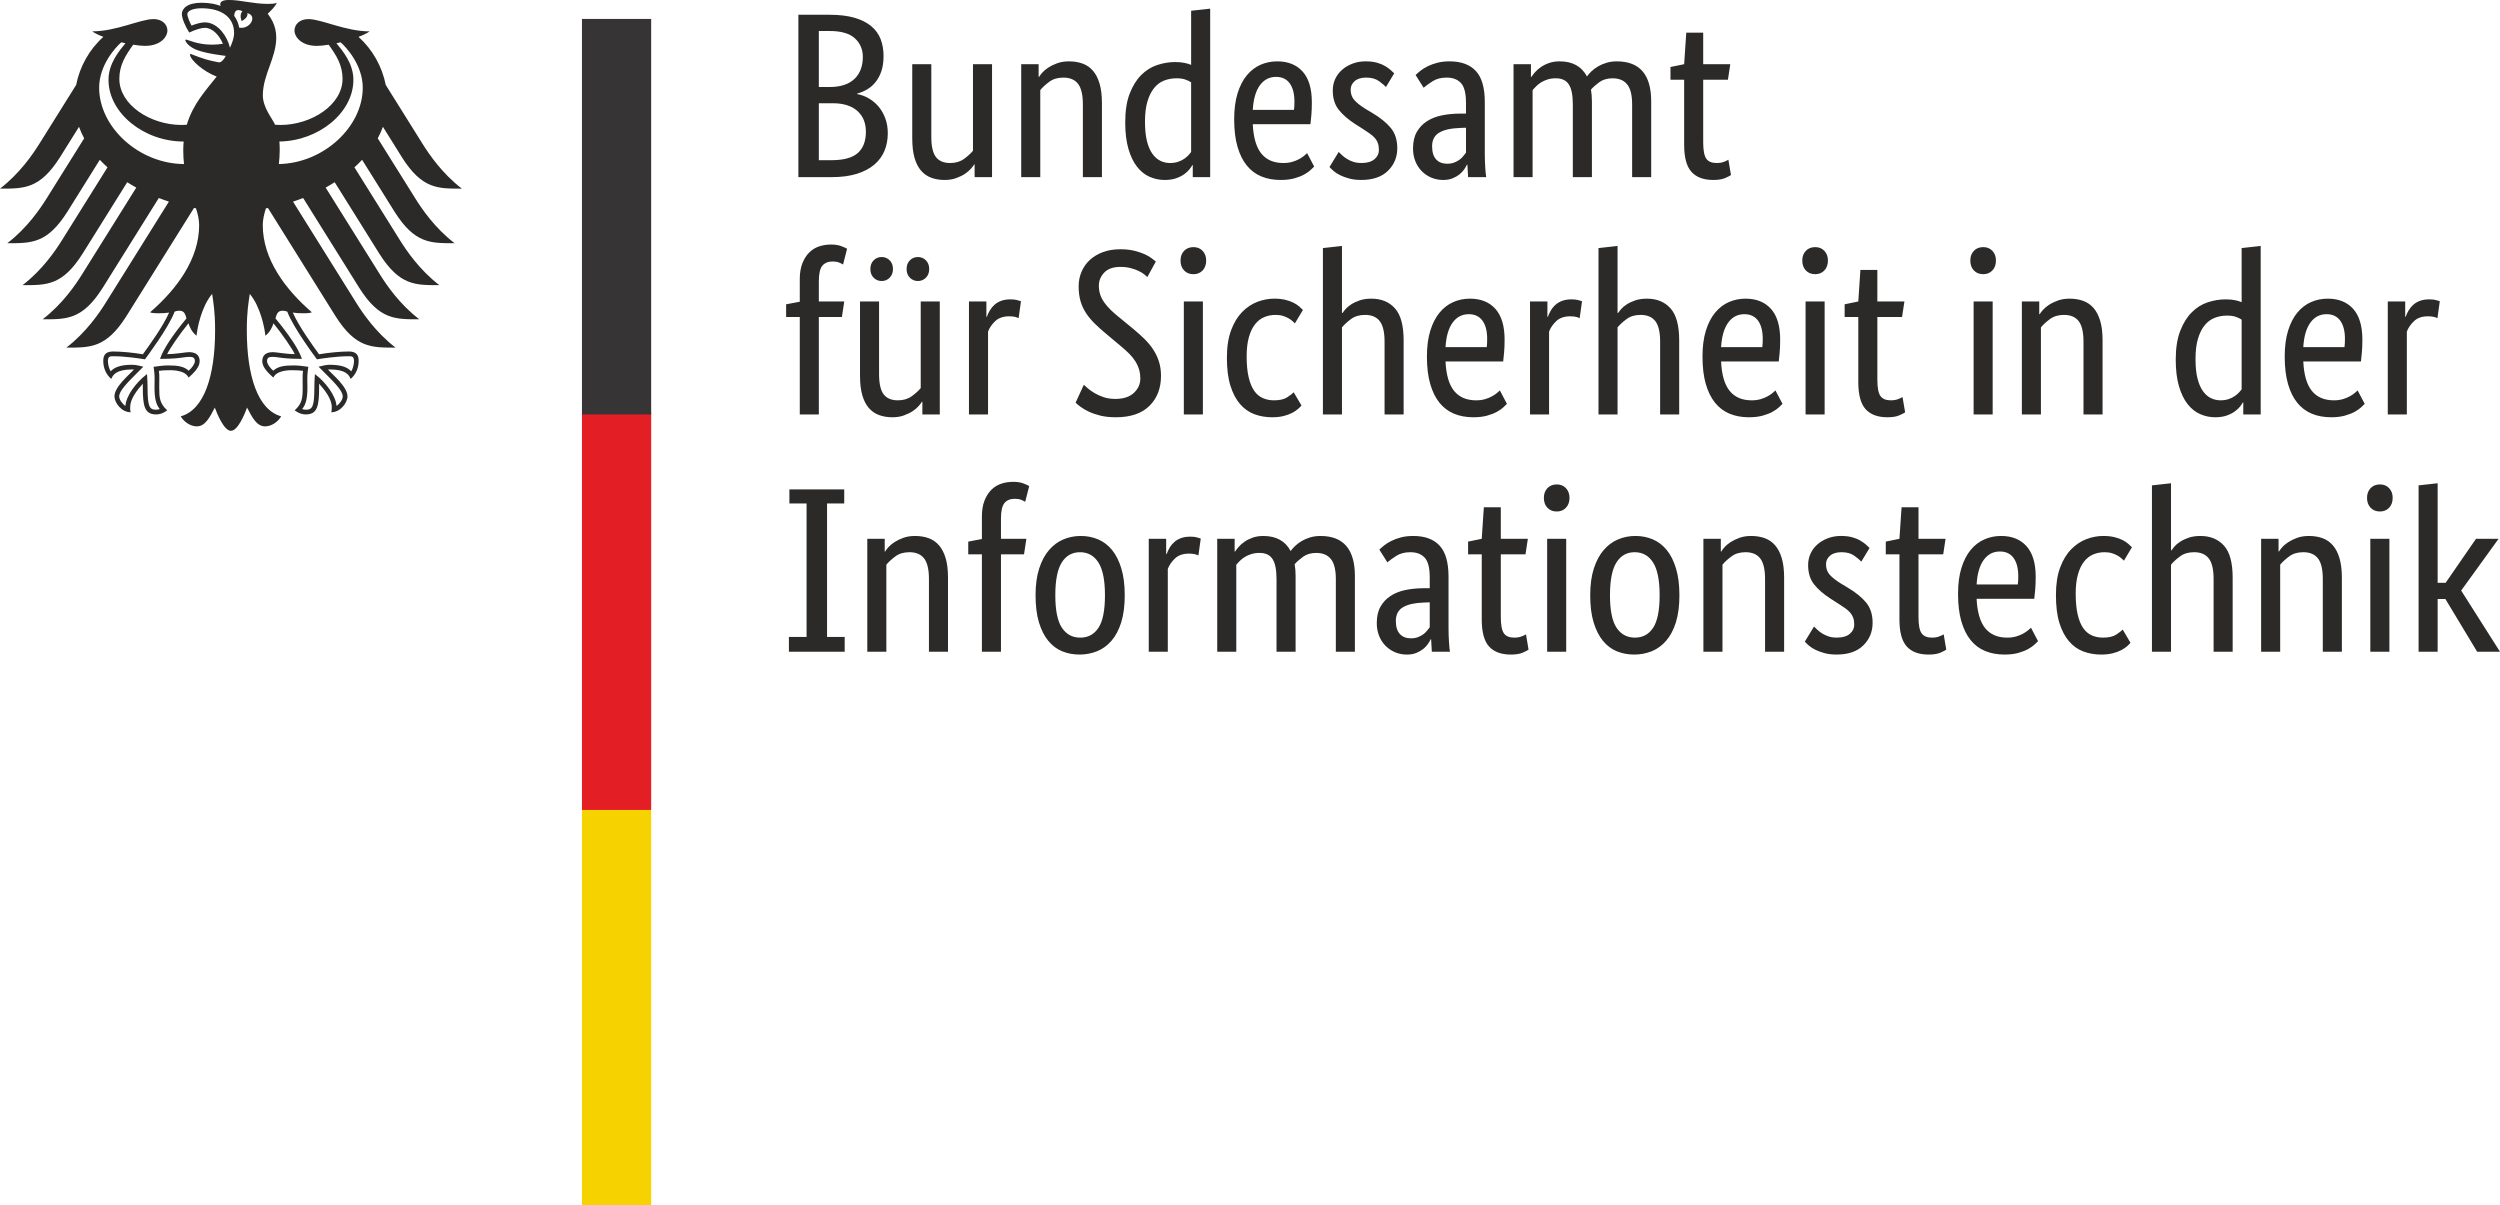
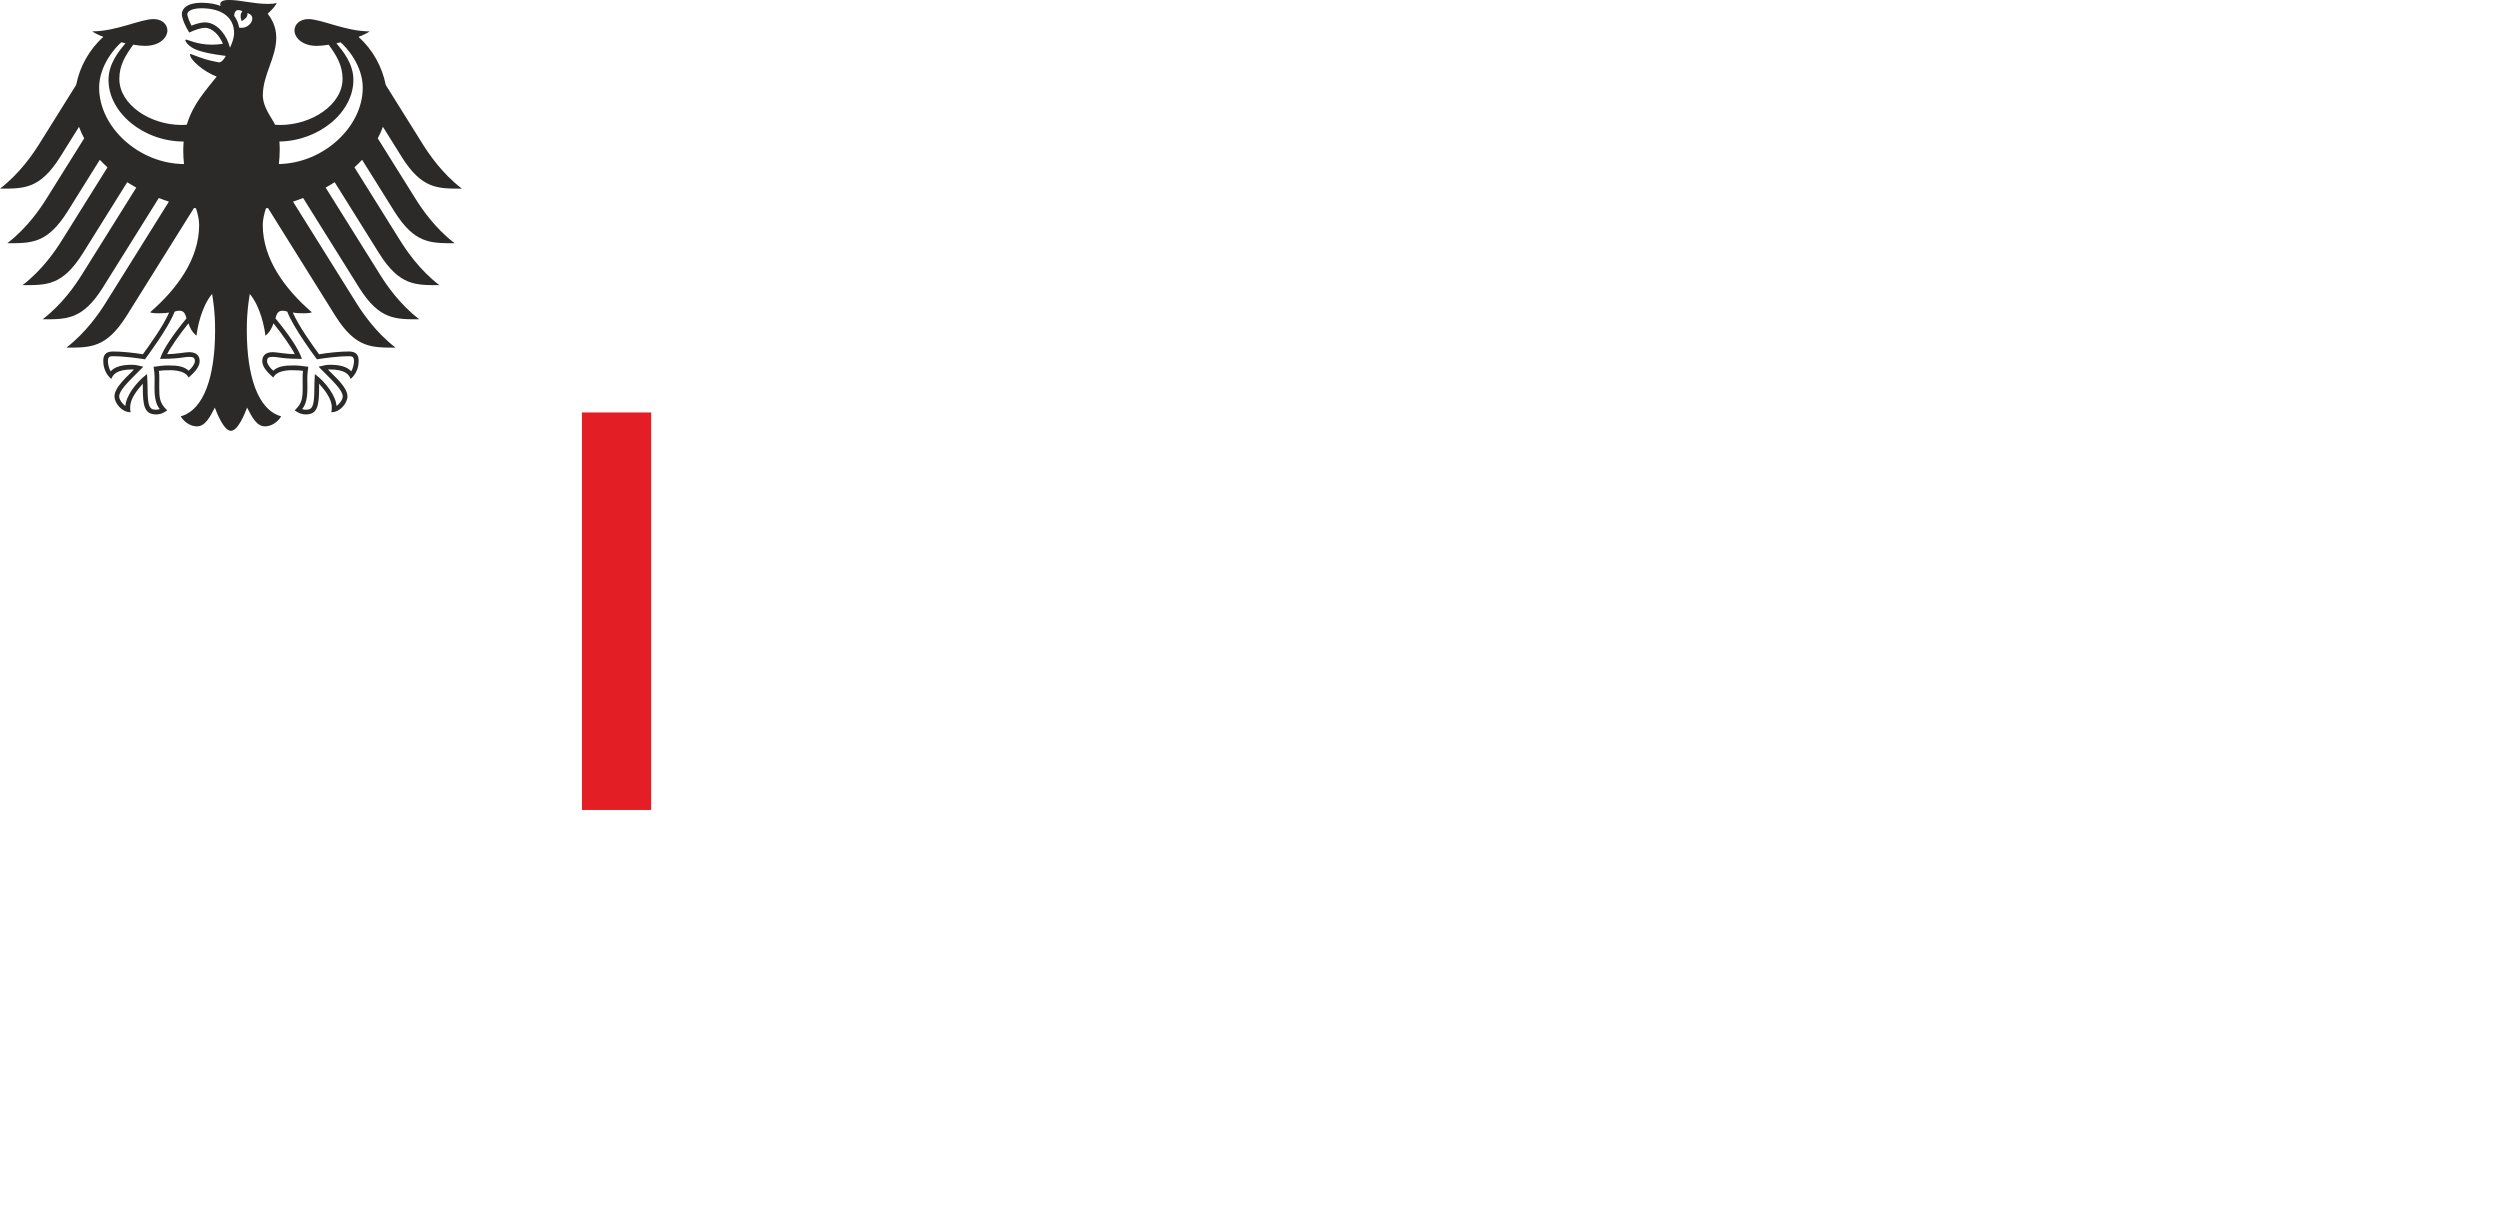
<svg xmlns="http://www.w3.org/2000/svg" xml:space="preserve" width="44.597mm" height="21.504mm" version="1.1" style="shape-rendering:geometricPrecision; text-rendering:geometricPrecision; image-rendering:optimizeQuality; fill-rule:evenodd; clip-rule:evenodd" viewBox="0 0 4477.11 2158.81">
  <defs>
    <style type="text/css">
   
    .fil0 {fill:#2B2A29;fill-rule:nonzero}
    .fil1 {fill:#F6D200;fill-rule:nonzero}
    .fil2 {fill:#E31E24;fill-rule:nonzero}
    .fil3 {fill:#373435;fill-rule:nonzero}
   
  </style>
  </defs>
  <g id="Ebene_x0020_1">
-     <path class="fil0" d="M4407.59 1057.6l69.52 109.53 0 0.05 -40.87 0 -56.88 -94.4 -13.91 0 0 94.4 -34.14 0 0 -297.96 34.14 -3.79 0 178.27 14.34 0 54.36 -78.8 40.45 0 -67 92.7zm-145.42 -141.59c-7.02,0 -12.61,-2.26 -16.83,-6.76 -4.22,-4.5 -6.34,-10.39 -6.34,-17.71 0,-7.02 2.13,-12.78 6.34,-17.27 4.22,-4.51 9.81,-6.75 16.83,-6.75 6.76,0 12.22,2.24 16.42,6.75 4.22,4.49 6.34,10.25 6.34,17.27 0,7.32 -2.13,13.21 -6.34,17.71 -4.21,4.5 -9.67,6.76 -16.42,6.76zm16.89 251.17l-34.17 0 0 -202.28 34.17 0 0 202.28zm-119.27 0l0 -130.23c0,-17.14 -2.87,-29.43 -8.64,-36.87 -5.77,-7.44 -14.56,-11.16 -26.35,-11.16 -10.13,0 -18.55,2.52 -25.29,7.58 -6.76,5.05 -12.08,9.96 -16.04,14.76l0 155.93 -34.13 0 0 -202.28 31.2 0 0 22.74 0.84 0c0.85,-1.69 2.69,-4.14 5.49,-7.37 2.8,-3.24 6.49,-6.32 10.98,-9.28 4.5,-2.94 9.81,-5.56 16,-7.8 6.16,-2.25 13.21,-3.37 21.07,-3.37 8.96,0 17.15,1.36 24.44,4.01 7.3,2.67 13.49,6.97 18.52,12.86 5.07,5.89 9,13.55 11.8,22.96 2.8,9.42 4.26,21.01 4.26,34.79l0 132.75 -34.14 0zm-195.57 0l0 -130.23c0,-17.14 -2.86,-29.43 -8.63,-36.87 -5.77,-7.44 -14.53,-11.16 -26.35,-11.16 -10.1,0 -18.56,2.52 -25.29,7.58 -6.73,5.05 -12.08,9.96 -16,14.76l0 155.93 -34.14 0 0 -297.96 34.14 -3.79 0 120.12 0.84 0c1.13,-1.68 2.87,-3.95 5.28,-6.76 2.37,-2.79 5.66,-5.61 9.88,-8.41 4.22,-2.82 9.35,-5.28 15.41,-7.39 6.01,-2.11 13.13,-3.16 21.24,-3.16 17.71,0 31.77,5.75 42.18,17.29 10.41,11.52 15.58,30.62 15.58,57.32l0 132.75 -34.14 0zm-160.58 -163.1c-0.81,-0.83 -2.19,-2.12 -4,-3.78 -1.81,-1.68 -4.15,-3.36 -6.98,-5.05 -2.8,-1.69 -6.13,-3.17 -10.1,-4.43 -3.93,-1.27 -8.42,-1.9 -13.49,-1.9 -7.29,0 -14.09,1.33 -20.43,3.99 -6.3,2.68 -11.8,6.97 -16.43,12.88 -4.61,5.89 -8.29,13.55 -10.94,22.95 -2.66,9.41 -4.01,20.86 -4.01,34.34 0,14.89 1.2,27.4 3.57,37.51 2.38,10.13 5.67,18.19 9.89,24.25 4.25,6.03 9.35,10.39 15.4,13.05 6.02,2.66 12.68,4.01 20.01,4.01 10.38,0 18.35,-1.83 23.8,-5.49 5.52,-3.63 9.35,-6.59 11.59,-8.84l13.91 23.61c-1.38,1.7 -3.43,3.72 -6.09,6.12 -2.69,2.39 -6.12,4.7 -10.34,6.96 -4.22,2.24 -9.35,4.16 -15.37,5.66 -6.02,1.56 -12.99,2.32 -20.86,2.32 -11.25,0 -21.77,-1.84 -31.62,-5.46 -9.81,-3.66 -18.38,-9.69 -25.68,-18.12 -7.33,-8.44 -13.1,-19.39 -17.32,-32.88 -4.21,-13.48 -6.26,-30.21 -6.26,-50.15 0,-19.41 2.51,-35.83 7.54,-49.32 5.07,-13.48 11.66,-24.37 19.84,-32.66 8.11,-8.29 17.18,-14.32 27.2,-18.14 9.96,-3.77 19.98,-5.68 30.11,-5.68 7.58,0 14.24,0.7 20.05,2.12 5.73,1.41 10.62,3.15 14.73,5.27 4.08,2.12 7.44,4.36 10.13,6.74 2.66,2.39 4.82,4.43 6.49,6.11l-14.32 24.01zm-222.08 -16.43c-12.08,0 -21.78,5.05 -29.08,15.18 -7.33,10.11 -11.54,24.72 -12.65,43.84l73.75 0c0.32,-1.42 0.49,-3.44 0.63,-6.13 0.14,-2.67 0.21,-5.53 0.21,-8.63 0,-14.05 -2.79,-24.93 -8.42,-32.66 -5.6,-7.73 -13.77,-11.6 -24.44,-11.6zm64.06 45.52c0,8.71 -0.31,16.22 -0.84,22.55 -0.57,6.32 -1.13,11.87 -1.71,16.64l-103.24 0c1.1,23.87 6.27,41.44 15.38,52.7 9.14,11.21 22.28,16.85 39.41,16.85 5.92,0 11.23,-0.69 16.01,-2.1 4.78,-1.43 8.92,-3.08 12.43,-5.05 3.51,-1.98 6.45,-3.95 8.85,-5.91 2.41,-1.96 4.15,-3.51 5.28,-4.65l12.61 24.04c-1.39,1.39 -3.47,3.42 -6.27,6.09 -2.86,2.65 -6.62,5.36 -11.4,8.02 -4.81,2.67 -10.69,4.98 -17.71,6.96 -7.01,1.97 -15.3,2.93 -24.86,2.93 -12.64,0 -24.11,-2.12 -34.35,-6.31 -10.27,-4.2 -18.98,-10.74 -26.13,-19.6 -7.17,-8.85 -12.7,-20.09 -16.64,-33.71 -3.94,-13.63 -5.9,-30 -5.9,-49.1 0,-17.98 2.04,-33.5 6.11,-46.56 4.08,-13.07 9.62,-23.81 16.64,-32.25 7.02,-8.43 15.19,-14.7 24.44,-18.75 9.28,-4.08 19.26,-6.12 29.93,-6.12 19.41,0 34.56,6.12 45.51,18.33 10.98,12.23 16.46,30.56 16.46,55zm-165.62 -40.47l-44.27 0 0 112.12c0,14.33 1.84,24.08 5.51,29.26 3.61,5.24 9.82,7.82 18.53,7.82 5.05,0 9.41,-0.69 13.03,-2.1 3.66,-1.43 6.33,-2.66 8.03,-3.8l4.63 27.39c-1.41,1.13 -4.77,2.91 -10.1,5.3 -5.35,2.38 -12.52,3.55 -21.51,3.55 -17.43,0 -30.46,-4.84 -39.17,-14.53 -8.71,-9.68 -13.08,-25.76 -13.08,-48.27l0 -116.74 -24.46 0 0 -22.76 24.46 -5.03 3.81 -56.49 30.32 0 0 56.49 48.46 0 -4.19 27.79zm-146.67 13.09c-2.26,-2.54 -6.33,-5.98 -12.22,-10.34 -5.9,-4.36 -13.62,-6.53 -23.2,-6.53 -9,0 -15.88,2.1 -20.65,6.32 -4.78,4.21 -7.16,9.27 -7.16,15.16 0,7.59 2.18,13.84 6.54,18.74 4.36,4.94 11.03,10.2 20.03,15.81l12.62 7.6c13.76,8.13 24.6,16.92 32.48,26.32 7.85,9.41 11.8,21.56 11.8,36.45 0,16.02 -5.56,29.51 -16.63,40.47 -11.1,10.97 -27.05,16.43 -47.84,16.43 -8.16,0 -15.32,-0.83 -21.51,-2.52 -6.18,-1.7 -11.58,-3.63 -16.21,-5.87 -4.64,-2.3 -8.51,-4.75 -11.6,-7.4 -3.11,-2.67 -5.63,-5.14 -7.61,-7.38l16.46 -26.98c1.67,1.69 3.7,3.65 6.08,5.89 2.4,2.27 5.3,4.44 8.65,6.56 3.38,2.08 7.17,3.83 11.38,5.26 4.22,1.41 9.13,2.1 14.76,2.1 10.1,0 17.85,-2.24 23.17,-6.74 5.33,-4.5 8,-9.97 8,-16.45 0,-4.77 -0.62,-8.91 -1.87,-12.42 -1.29,-3.51 -3.18,-6.68 -5.71,-9.48 -2.52,-2.81 -5.6,-5.49 -9.28,-8.01 -3.66,-2.53 -7.84,-5.35 -12.65,-8.42l-12.62 -8.02c-12.66,-8.15 -22.55,-16.69 -29.72,-25.69 -7.16,-9 -10.75,-20.52 -10.75,-34.57 0,-7.58 1.49,-14.56 4.43,-20.86 2.93,-6.3 7.09,-11.79 12.41,-16.43 5.37,-4.65 11.63,-8.29 18.78,-10.96 7.16,-2.65 14.81,-4.01 22.97,-4.01 7.84,0 14.6,0.78 20.23,2.32 5.6,1.56 10.44,3.51 14.53,5.91 4.08,2.39 7.44,4.77 10.14,7.17 2.65,2.38 4.84,4.43 6.53,6.09l-14.76 24.47zm-172.38 161.4l0 -130.23c0,-17.14 -2.87,-29.43 -8.64,-36.87 -5.74,-7.44 -14.53,-11.16 -26.32,-11.16 -10.13,0 -18.54,2.52 -25.28,7.58 -6.75,5.05 -12.11,9.96 -16.02,14.76l0 155.93 -34.16 0 0 -202.28 31.19 0 0 22.74 0.87 0c0.83,-1.69 2.65,-4.14 5.46,-7.37 2.79,-3.24 6.47,-6.32 10.96,-9.28 4.5,-2.94 9.82,-5.56 16.02,-7.8 6.18,-2.25 13.2,-3.37 21.05,-3.37 9,0 17.16,1.36 24.46,4.01 7.29,2.67 13.49,6.97 18.54,12.86 5.05,5.89 9,13.55 11.79,22.96 2.81,9.42 4.22,21.01 4.22,34.79l0 132.75 -34.13 0zm-188.8 -101.14c0,-26.98 -3.95,-46.57 -11.79,-58.79 -7.89,-12.23 -18.81,-18.33 -32.9,-18.33 -14.04,0 -24.93,6.1 -32.65,18.33 -7.71,12.22 -11.59,31.81 -11.59,58.79 0,26.99 3.95,46.36 11.79,58.15 7.86,11.81 18.82,17.71 32.86,17.71 14.08,0 24.95,-5.9 32.7,-17.71 7.7,-11.79 11.58,-31.16 11.58,-58.15zm-124.33 0c0,-18.53 2.18,-34.56 6.54,-48.05 4.36,-13.48 10.28,-24.51 17.71,-33.07 7.44,-8.58 16.02,-14.92 25.7,-18.97 9.72,-4.08 20.02,-6.12 30.99,-6.12 11.23,0 21.6,2.05 31.19,6.12 9.56,4.06 17.81,10.39 24.87,18.97 7.03,8.56 12.56,19.59 16.64,33.07 4.08,13.48 6.11,29.51 6.11,48.05 0,18.82 -2.11,34.98 -6.32,48.48 -4.22,13.46 -10.07,24.52 -17.5,33.07 -7.44,8.57 -16.09,14.83 -25.91,18.77 -9.85,3.9 -20.23,5.87 -31.2,5.87 -11.23,0 -21.64,-1.98 -31.19,-5.87 -9.55,-3.95 -17.85,-10.2 -24.87,-18.77 -7.02,-8.55 -12.56,-19.53 -16.63,-32.88 -4.09,-13.35 -6.12,-29.57 -6.12,-48.67zm-59.82 -150.02c-7.04,0 -12.66,-2.26 -16.89,-6.76 -4.19,-4.5 -6.29,-10.39 -6.29,-17.71 0,-7.02 2.11,-12.78 6.29,-17.27 4.23,-4.51 9.85,-6.75 16.89,-6.75 6.74,0 12.2,2.24 16.41,6.75 4.23,4.49 6.34,10.25 6.34,17.27 0,7.32 -2.12,13.21 -6.34,17.71 -4.22,4.5 -9.68,6.76 -16.41,6.76zm16.84 251.17l-34.13 0 0 -202.28 34.13 0 0 202.28zm-72.91 -174.49l-44.22 0 0 112.12c0,14.33 1.83,24.08 5.46,29.26 3.66,5.24 9.83,7.82 18.54,7.82 5.05,0 9.41,-0.69 13.07,-2.1 3.66,-1.43 6.32,-2.66 8.02,-3.8l4.64 27.39c-1.43,1.13 -4.82,2.91 -10.14,5.3 -5.33,2.38 -12.48,3.55 -21.47,3.55 -17.43,0 -30.51,-4.84 -39.22,-14.53 -8.68,-9.68 -13.04,-25.76 -13.04,-48.27l0 -116.74 -24.45 0 0 -22.76 24.45 -5.03 3.77 -56.49 30.37 0 0 56.49 48.45 0 -4.23 27.79zm-205.23 150.47c4.78,0 9,-0.71 12.63,-2.12 3.66,-1.39 6.81,-3.09 9.51,-5.05 2.67,-1.97 4.91,-4.16 6.76,-6.52 1.8,-2.4 3.41,-4.43 4.84,-6.13l0 -44.65 -10.97 0.41c-16.28,0.57 -28.66,3.36 -37.1,8.44 -8.41,5.04 -12.63,13.19 -12.63,24.43 0,10.39 2.39,18.2 7.17,23.4 4.77,5.18 11.37,7.79 19.81,7.79zm-61.1 -27.39c0,-11.82 2.23,-21.63 6.74,-29.5 4.49,-7.87 10.51,-14.27 18.12,-19.17 7.58,-4.92 16.5,-8.44 26.76,-10.54 10.24,-2.1 21.14,-3.15 32.65,-3.15l10.56 0 0 -19.39c0,-17.14 -3.04,-28.95 -9.07,-35.4 -6.05,-6.48 -14.57,-9.7 -25.52,-9.7 -10.1,0 -18.54,2.17 -25.29,6.53 -6.75,4.36 -12.07,8.22 -16.01,11.6l-14.32 -22.76c2.24,-2.25 5.12,-4.77 8.64,-7.59 3.49,-2.8 7.78,-5.48 12.83,-8.01 5.09,-2.52 10.83,-4.64 17.29,-6.31 6.48,-1.7 13.76,-2.54 21.94,-2.54 20.79,0 36.51,5.75 47.17,17.29 10.69,11.52 16.01,30.07 16.01,55.63l0 92.31c0,8.68 0.31,17.21 0.86,25.51 0.55,8.26 1.1,13.83 1.7,16.62l-32.48 0 -1.24 -22.34 -0.86 0c-1.1,2.51 -2.8,5.42 -5.05,8.64 -2.25,3.21 -5.05,6.19 -8.43,8.85 -3.36,2.67 -7.45,4.98 -12.22,6.96 -4.78,1.97 -10.38,2.93 -16.84,2.93 -7.61,0 -14.71,-1.39 -21.31,-4.22 -6.61,-2.81 -12.35,-6.76 -17.26,-11.81 -4.94,-5.04 -8.72,-11.02 -11.37,-17.9 -2.7,-6.88 -4.01,-14.4 -4.01,-22.54zm-179.55 51.41l0 -130.23c0,-16.56 -2.38,-28.52 -7.15,-35.82 -4.78,-7.31 -12.52,-10.96 -23.19,-10.96 -5.63,0 -10.61,0.71 -14.97,2.11 -4.36,1.41 -8.23,3.16 -11.6,5.25 -3.35,2.12 -6.31,4.43 -8.83,6.98 -2.55,2.53 -4.64,4.77 -6.33,6.75l0 155.93 -34.13 0 0 -202.28 31.2 0 0 22.74 0.82 0c1.42,-2.24 3.5,-4.98 6.32,-8.2 2.81,-3.24 6.3,-6.33 10.54,-9.3 4.21,-2.93 9.14,-5.38 14.75,-7.36 5.62,-1.98 11.96,-2.96 18.96,-2.96 23.05,0 39.35,8.98 48.89,26.98 1.97,-2.8 4.64,-5.82 7.98,-9.07 3.39,-3.22 7.34,-6.16 11.84,-8.85 4.49,-2.65 9.54,-4.84 15.15,-6.52 5.64,-1.7 11.83,-2.54 18.57,-2.54 41.02,0 61.52,23.87 61.52,71.65l0 135.71 -34.12 0 0 -130.23c0,-16.56 -2.97,-28.52 -8.85,-35.82 -5.92,-7.31 -14.64,-10.96 -26.15,-10.96 -9.55,0 -17.47,2.33 -23.79,6.95 -6.33,4.64 -11.31,9.07 -14.98,13.28 0.55,3.09 1,6.4 1.29,9.92 0.27,3.5 0.41,7.22 0.41,11.15l0 135.71 -34.14 0zm-139.92 -172.37c-0.83,-0.55 -2.66,-1.25 -5.47,-2.12 -2.81,-0.83 -6.6,-1.25 -11.37,-1.25 -10.69,0 -19.03,2.88 -25.08,8.64 -6.04,5.75 -10.33,12.01 -12.87,18.74l0 148.36 -34.12 0 0 -202.28 31.19 0 0 27.38 0.83 0c1.42,-3.94 3.22,-7.79 5.48,-11.59 2.25,-3.8 5.06,-7.18 8.43,-10.11 3.36,-2.96 7.38,-5.29 12,-6.96 4.65,-1.69 10.19,-2.55 16.65,-2.55 4.77,0 8.63,0.44 11.6,1.29 2.96,0.83 5.27,1.54 6.95,2.1l-4.22 30.35zm-167.32 71.23c0,-26.98 -3.94,-46.57 -11.79,-58.79 -7.87,-12.23 -18.82,-18.33 -32.87,-18.33 -14.07,0 -24.95,6.1 -32.68,18.33 -7.72,12.22 -11.58,31.81 -11.58,58.79 0,26.99 3.93,46.36 11.8,58.15 7.86,11.81 18.83,17.71 32.87,17.71 14.04,0 24.94,-5.9 32.67,-17.71 7.73,-11.79 11.58,-31.16 11.58,-58.15zm-124.32 0c0,-18.53 2.17,-34.56 6.55,-48.05 4.34,-13.48 10.25,-24.51 17.71,-33.07 7.43,-8.58 16,-14.92 25.7,-18.97 9.69,-4.08 20.02,-6.12 30.97,-6.12 11.23,0 21.64,2.05 31.19,6.12 9.56,4.06 17.84,10.39 24.86,18.97 7.03,8.56 12.57,19.59 16.65,33.07 4.07,13.48 6.1,29.51 6.1,48.05 0,18.82 -2.11,34.98 -6.31,48.48 -4.22,13.46 -10.04,24.52 -17.5,33.07 -7.44,8.57 -16.07,14.83 -25.92,18.77 -9.83,3.9 -20.22,5.87 -31.17,5.87 -11.24,0 -21.63,-1.98 -31.21,-5.87 -9.53,-3.95 -17.82,-10.2 -24.85,-18.77 -7.04,-8.55 -12.59,-19.53 -16.65,-32.88 -4.09,-13.35 -6.11,-29.57 -6.11,-48.67zm-20.64 -73.35l-41.29 0 0 174.49 -34.15 0 0 -174.49 -24.44 0 0 -22.76 24.44 -4.64 0 -40.44c0,-10.96 1.55,-20.37 4.64,-28.24 3.1,-7.86 7.16,-14.34 12.23,-19.39 5.05,-5.07 10.94,-8.71 17.7,-10.96 6.74,-2.25 13.91,-3.37 21.48,-3.37 7.32,0 13.49,0.98 18.55,2.96 5.05,1.96 8.42,3.5 10.11,4.64l-7.16 28.23c-1.68,-1.11 -4.08,-2.34 -7.17,-3.59 -3.09,-1.25 -6.88,-1.88 -11.37,-1.88 -8.15,0 -14.34,2.51 -18.55,7.56 -4.21,5.08 -6.3,14.36 -6.3,27.83l0 36.26 45.5 0 -4.21 27.79zm-170.27 174.49l0 -130.23c0,-17.14 -2.88,-29.43 -8.63,-36.87 -5.75,-7.44 -14.54,-11.16 -26.32,-11.16 -10.13,0 -18.57,2.52 -25.31,7.58 -6.75,5.05 -12.08,9.96 -16.01,14.76l0 155.93 -34.13 0 0 -202.28 31.19 0 0 22.74 0.83 0c0.84,-1.69 2.69,-4.14 5.48,-7.37 2.82,-3.24 6.48,-6.32 10.95,-9.28 4.51,-2.94 9.85,-5.56 16.02,-7.8 6.16,-2.25 13.21,-3.37 21.05,-3.37 9,0 17.15,1.36 24.47,4.01 7.3,2.67 13.48,6.97 18.53,12.86 5.07,5.89 9,13.55 11.82,22.96 2.8,9.42 4.19,21.01 4.19,34.79l0 132.75 -34.12 0zm-219.14 -265.52l-30.77 0 0 -25.27 98.21 0 0 25.27 -30.77 0 0 238.96 31.59 0 0 26.56 -99.88 0 0 -26.56 31.61 0 0 -238.96zm2920.62 -331.84c-0.84,-0.55 -2.69,-1.25 -5.49,-2.11 -2.79,-0.83 -6.59,-1.26 -11.36,-1.26 -10.69,0 -19.01,2.89 -25.08,8.64 -6.05,5.76 -10.34,12.02 -12.85,18.75l0 148.36 -34.14 0 0 -202.29 31.2 0 0 27.38 0.81 0c1.42,-3.93 3.26,-7.79 5.49,-11.58 2.27,-3.8 5.06,-7.18 8.42,-10.12 3.37,-2.95 7.41,-5.28 12.05,-6.96 4.61,-1.69 10.16,-2.54 16.6,-2.54 4.79,0 8.64,0.44 11.59,1.29 2.97,0.83 5.28,1.54 6.98,2.09l-4.22 30.35zm-198.5 -7.16c-12.08,0 -21.78,5.05 -29.07,15.17 -7.3,10.12 -11.51,24.73 -12.65,43.85l73.74 0c0.28,-1.42 0.5,-3.45 0.64,-6.13 0.14,-2.67 0.21,-5.53 0.21,-8.63 0,-14.05 -2.8,-24.93 -8.39,-32.67 -5.67,-7.73 -13.78,-11.59 -24.48,-11.59zm64.07 45.51c0,8.72 -0.28,16.23 -0.85,22.56 -0.53,6.32 -1.13,11.87 -1.7,16.64l-103.24 0c1.13,23.87 6.23,41.44 15.37,52.7 9.15,11.22 22.28,16.85 39.42,16.85 5.87,0 11.26,-0.7 16,-2.1 4.79,-1.41 8.92,-3.1 12.44,-5.07 3.53,-1.97 6.48,-3.93 8.85,-5.89 2.37,-1.97 4.14,-3.51 5.24,-4.65l12.68 24.03c-1.43,1.41 -3.54,3.42 -6.34,6.11 -2.8,2.67 -6.59,5.32 -11.36,8.01 -4.79,2.67 -10.7,4.98 -17.71,6.96 -7.02,1.96 -15.3,2.93 -24.87,2.93 -12.64,0 -24.08,-2.09 -34.35,-6.3 -10.23,-4.23 -18.94,-10.77 -26.1,-19.61 -7.19,-8.85 -12.75,-20.09 -16.64,-33.71 -3.93,-13.63 -5.91,-30 -5.91,-49.1 0,-17.99 2.06,-33.51 6.12,-46.57 4.05,-13.07 9.61,-23.8 16.61,-32.25 7.05,-8.42 15.19,-14.69 24.48,-18.74 9.28,-4.09 19.22,-6.13 29.93,-6.13 19.37,0 34.52,6.13 45.51,18.33 10.94,12.24 16.43,30.56 16.43,55zm-254.15 108.74c5.35,0 10.13,-0.7 14.35,-2.1 4.18,-1.41 7.86,-3.17 10.94,-5.28 3.12,-2.11 5.7,-4.28 7.79,-6.54 2.13,-2.25 3.72,-4.21 4.86,-5.89l0 -124.75c-3.08,-1.97 -6.67,-3.65 -10.77,-5.07 -4.07,-1.4 -9.17,-2.1 -15.37,-2.1 -7.86,0 -15.23,1.33 -22.1,4.01 -6.88,2.66 -12.86,7.09 -17.92,13.27 -5.07,6.18 -9.07,14.2 -12.01,24.01 -2.97,9.84 -4.43,21.93 -4.43,36.25 0,14.05 1.16,25.78 3.57,35.2 2.38,9.42 5.7,16.99 9.92,22.75 4.18,5.77 8.96,9.91 14.31,12.43 5.35,2.54 10.98,3.8 16.86,3.8zm-80.07 -72.91c0,-20.5 2.66,-37.65 8.04,-51.42 5.31,-13.76 12.18,-24.87 20.65,-33.28 8.39,-8.44 17.95,-14.42 28.61,-17.92 10.69,-3.51 21.39,-5.28 32.05,-5.28 6.45,0 12.08,0.51 16.86,1.5 4.78,0.98 8.71,2.19 11.8,3.58l0 -96.94 34.13 -3.79 0 301.75 -31.2 0 0 -21.49 -0.81 0c-0.84,1.7 -2.41,4 -4.64,6.96 -2.27,2.94 -5.31,5.89 -9.28,8.85 -3.94,2.93 -8.85,5.47 -14.77,7.58 -5.88,2.12 -12.75,3.15 -20.65,3.15 -9.53,0 -18.59,-1.88 -27.17,-5.69 -8.6,-3.78 -16.11,-9.82 -22.56,-18.12 -6.48,-8.28 -11.58,-18.94 -15.37,-32.02 -3.78,-13.06 -5.7,-28.85 -5.7,-47.41zm-165.21 98.2l0 -130.24c0,-17.13 -2.87,-29.42 -8.64,-36.87 -5.73,-7.44 -14.52,-11.16 -26.31,-11.16 -10.13,0 -18.55,2.52 -25.29,7.59 -6.73,5.04 -12.11,9.96 -16,14.76l0 155.93 -34.14 0 0 -202.29 31.16 0 0 22.75 0.85 0c0.85,-1.69 2.66,-4.14 5.49,-7.38 2.8,-3.23 6.45,-6.32 10.94,-9.27 4.5,-2.95 9.81,-5.56 16.01,-7.8 6.19,-2.26 13.2,-3.38 21.07,-3.38 9,0 17.14,1.37 24.44,4.02 7.29,2.67 13.49,6.96 18.55,12.85 5.03,5.89 9,13.56 11.8,22.97 2.83,9.42 4.22,21.01 4.22,34.78l0 132.76 -34.14 0zm-179.52 -251.18c-7.02,0 -12.64,-2.26 -16.86,-6.75 -4.22,-4.5 -6.32,-10.39 -6.32,-17.71 0,-7.02 2.11,-12.79 6.32,-17.27 4.22,-4.51 9.84,-6.75 16.86,-6.75 6.73,0 12.22,2.24 16.43,6.75 4.21,4.48 6.3,10.25 6.3,17.27 0,7.32 -2.1,13.21 -6.3,17.71 -4.22,4.49 -9.71,6.75 -16.43,6.75zm16.86 251.18l-34.12 0 0 -202.29 34.12 0 0 202.29zm-162.26 -174.49l-44.24 0 0 112.11c0,14.34 1.8,24.08 5.47,29.3 3.66,5.19 9.82,7.79 18.53,7.79 5.05,0 9.41,-0.7 13.07,-2.1 3.67,-1.41 6.34,-2.69 8,-3.79l4.66 27.39c-1.42,1.12 -4.8,2.88 -10.13,5.26 -5.32,2.39 -12.49,3.58 -21.48,3.58 -17.43,0 -30.5,-4.84 -39.21,-14.53 -8.67,-9.7 -13.04,-25.79 -13.04,-48.27l0 -116.74 -24.46 0 0 -22.76 24.46 -5.04 3.76 -56.48 30.37 0 0 56.48 48.46 0 -4.22 27.8zm-155.5 -76.69c-7.03,0 -12.66,-2.26 -16.88,-6.75 -4.22,-4.5 -6.33,-10.39 -6.33,-17.71 0,-7.02 2.12,-12.79 6.33,-17.27 4.22,-4.51 9.85,-6.75 16.88,-6.75 6.74,0 12.2,2.24 16.42,6.75 4.22,4.48 6.33,10.25 6.33,17.27 0,7.32 -2.12,13.21 -6.33,17.71 -4.23,4.49 -9.69,6.75 -16.42,6.75zm16.84 251.18l-34.13 0 0 -202.29 34.13 0 0 202.29zm-143.69 -179.54c-12.11,0 -21.79,5.05 -29.1,15.17 -7.29,10.12 -11.5,24.73 -12.66,43.85l73.78 0c0.28,-1.42 0.49,-3.45 0.62,-6.13 0.14,-2.67 0.21,-5.53 0.21,-8.63 0,-14.05 -2.81,-24.93 -8.41,-32.67 -5.63,-7.73 -13.76,-11.59 -24.44,-11.59zm64.05 45.51c0,8.72 -0.28,16.23 -0.83,22.56 -0.59,6.32 -1.14,11.87 -1.7,16.64l-103.28 0c1.15,23.87 6.27,41.44 15.4,52.7 9.14,11.22 22.28,16.85 39.43,16.85 5.87,0 11.2,-0.7 16,-2.1 4.77,-1.41 8.92,-3.1 12.42,-5.07 3.53,-1.97 6.47,-3.93 8.85,-5.89 2.38,-1.97 4.16,-3.51 5.26,-4.65l12.66 24.03c-1.43,1.41 -3.52,3.42 -6.33,6.11 -2.79,2.67 -6.6,5.32 -11.37,8.01 -4.77,2.67 -10.69,4.98 -17.71,6.96 -7.03,1.96 -15.33,2.93 -24.88,2.93 -12.61,0 -24.06,-2.09 -34.33,-6.3 -10.24,-4.23 -18.95,-10.77 -26.12,-19.61 -7.15,-8.85 -12.72,-20.09 -16.66,-33.71 -3.91,-13.63 -5.88,-30 -5.88,-49.1 0,-17.99 2.05,-33.51 6.09,-46.57 4.08,-13.07 9.65,-23.8 16.66,-32.25 7.03,-8.42 15.15,-14.69 24.47,-18.74 9.27,-4.09 19.22,-6.13 29.91,-6.13 19.37,0 34.55,6.13 45.52,18.33 10.96,12.24 16.43,30.56 16.43,55zm-214.96 134.03l0 -130.24c0,-17.13 -2.86,-29.42 -8.61,-36.87 -5.77,-7.44 -14.57,-11.16 -26.35,-11.16 -10.14,0 -18.53,2.52 -25.29,7.59 -6.74,5.04 -12.11,9.96 -16,14.76l0 155.93 -34.14 0 0 -297.96 34.14 -3.79 0 120.11 0.83 0c1.13,-1.68 2.86,-3.94 5.25,-6.75 2.38,-2.79 5.7,-5.62 9.92,-8.41 4.23,-2.82 9.34,-5.29 15.4,-7.39 6.01,-2.12 13.1,-3.17 21.26,-3.17 17.71,0 31.75,5.76 42.12,17.3 10.42,11.52 15.61,30.62 15.61,57.31l0 132.76 -34.14 0zm-144.11 -172.38c-0.87,-0.55 -2.67,-1.25 -5.51,-2.11 -2.79,-0.83 -6.57,-1.26 -11.37,-1.26 -10.65,0 -19.01,2.89 -25.08,8.64 -6.01,5.76 -10.31,12.02 -12.82,18.75l0 148.36 -34.14 0 0 -202.29 31.16 0 0 27.38 0.86 0c1.39,-3.93 3.22,-7.79 5.46,-11.58 2.26,-3.8 5.05,-7.18 8.44,-10.12 3.35,-2.95 7.37,-5.28 12.01,-6.96 4.63,-1.69 10.2,-2.54 16.66,-2.54 4.78,0 8.6,0.44 11.59,1.29 2.94,0.83 5.26,1.54 6.96,2.09l-4.22 30.35zm-198.52 -7.16c-12.08,0 -21.76,5.05 -29.05,15.17 -7.33,10.12 -11.52,24.73 -12.66,43.85l73.77 0c0.27,-1.42 0.48,-3.45 0.62,-6.13 0.14,-2.67 0.2,-5.53 0.2,-8.63 0,-14.05 -2.79,-24.93 -8.43,-32.67 -5.6,-7.73 -13.76,-11.59 -24.45,-11.59zm64.08 45.51c0,8.72 -0.28,16.23 -0.85,22.56 -0.56,6.32 -1.11,11.87 -1.67,16.64l-103.27 0c1.13,23.87 6.25,41.44 15.38,52.7 9.14,11.22 22.28,16.85 39.4,16.85 5.9,0 11.23,-0.7 16,-2.1 4.78,-1.41 8.92,-3.1 12.46,-5.07 3.49,-1.97 6.48,-3.93 8.85,-5.89 2.39,-1.97 4.12,-3.51 5.25,-4.65l12.66 24.03c-1.41,1.41 -3.52,3.42 -6.32,6.11 -2.8,2.67 -6.61,5.32 -11.38,8.01 -4.77,2.67 -10.67,4.98 -17.71,6.96 -7.01,1.96 -15.31,2.93 -24.86,2.93 -12.66,0 -24.11,-2.09 -34.35,-6.3 -10.26,-4.23 -18.94,-10.77 -26.14,-19.61 -7.16,-8.85 -12.69,-20.09 -16.63,-33.71 -3.94,-13.63 -5.91,-30 -5.91,-49.1 0,-17.99 2.05,-33.51 6.12,-46.57 4.09,-13.07 9.62,-23.8 16.63,-32.25 7.03,-8.42 15.19,-14.69 24.46,-18.74 9.27,-4.09 19.25,-6.13 29.91,-6.13 19.42,0 34.58,6.13 45.52,18.33 10.97,12.24 16.46,30.56 16.46,55zm-214.95 134.03l0 -130.24c0,-17.13 -2.87,-29.42 -8.64,-36.87 -5.74,-7.44 -14.53,-11.16 -26.32,-11.16 -10.13,0 -18.57,2.52 -25.32,7.59 -6.74,5.04 -12.07,9.96 -16.01,14.76l0 155.93 -34.13 0 0 -297.96 34.13 -3.79 0 120.11 0.86 0c1.1,-1.68 2.87,-3.94 5.26,-6.75 2.39,-2.79 5.71,-5.62 9.89,-8.41 4.22,-2.82 9.38,-5.29 15.4,-7.39 6.04,-2.12 13.14,-3.17 21.3,-3.17 17.67,0 31.74,5.76 42.12,17.3 10.4,11.52 15.59,30.62 15.59,57.31l0 132.76 -34.13 0zm-160.59 -163.1c-0.83,-0.83 -2.17,-2.12 -3.97,-3.79 -1.85,-1.68 -4.16,-3.36 -6.99,-5.05 -2.81,-1.69 -6.15,-3.16 -10.1,-4.43 -3.95,-1.26 -8.44,-1.9 -13.49,-1.9 -7.31,0 -14.11,1.34 -20.45,4.01 -6.3,2.67 -11.79,6.96 -16.41,12.86 -4.64,5.89 -8.3,13.56 -10.97,22.95 -2.66,9.41 -4.02,20.87 -4.02,34.35 0,14.89 1.2,27.4 3.6,37.51 2.39,10.13 5.68,18.19 9.89,24.25 4.22,6.03 9.35,10.39 15.39,13.04 6.05,2.68 12.73,4.02 20.03,4.02 10.37,0 18.32,-1.83 23.79,-5.48 5.5,-3.65 9.34,-6.6 11.6,-8.85l13.9 23.6c-1.39,1.69 -3.43,3.72 -6.09,6.11 -2.67,2.38 -6.12,4.71 -10.35,6.95 -4.22,2.26 -9.34,4.15 -15.35,5.71 -6.04,1.54 -13.01,2.3 -20.89,2.3 -11.23,0 -21.77,-1.82 -31.58,-5.46 -9.85,-3.67 -18.41,-9.7 -25.72,-18.13 -7.31,-8.43 -13.06,-19.38 -17.28,-32.87 -4.22,-13.48 -6.32,-30.22 -6.32,-50.15 0,-19.42 2.53,-35.83 7.59,-49.32 5.04,-13.49 11.66,-24.37 19.79,-32.66 8.18,-8.29 17.25,-14.33 27.19,-18.14 9.99,-3.77 20.02,-5.69 30.15,-5.69 7.58,0 14.25,0.71 20.03,2.12 5.74,1.42 10.65,3.15 14.74,5.27 4.09,2.12 7.47,4.37 10.13,6.74 2.67,2.4 4.84,4.43 6.54,6.12l-14.36 24.01zm-181.63 -88.07c-7.03,0 -12.66,-2.26 -16.86,-6.75 -4.22,-4.5 -6.33,-10.39 -6.33,-17.71 0,-7.02 2.12,-12.79 6.33,-17.27 4.2,-4.51 9.83,-6.75 16.86,-6.75 6.75,0 12.22,2.24 16.43,6.75 4.22,4.48 6.32,10.25 6.32,17.27 0,7.32 -2.11,13.21 -6.32,17.71 -4.22,4.49 -9.69,6.75 -16.43,6.75zm16.85 251.18l-34.12 0 0 -202.29 34.12 0 0 202.29zm-99.46 -246.13c-1.11,-1.13 -3.01,-2.74 -5.68,-4.84 -2.68,-2.12 -6.03,-4.15 -10.11,-6.11 -4.09,-1.97 -8.85,-3.65 -14.35,-5.07 -5.45,-1.4 -11.59,-2.1 -18.32,-2.1 -12.64,0 -22.19,3.37 -28.66,10.11 -6.46,6.75 -9.7,14.61 -9.7,23.6 0,5.62 0.77,10.82 2.33,15.61 1.55,4.77 3.93,9.48 7.16,14.1 3.24,4.64 7.24,9.28 12.01,13.9 4.79,4.65 10.55,9.63 17.29,14.97l23.6 19.4c6.74,5.62 13.14,11.37 19.17,17.27 6.02,5.91 11.24,12.16 15.58,18.74 4.38,6.62 7.81,13.78 10.34,21.5 2.52,7.73 3.79,16.37 3.79,25.92 0,22.21 -6.9,40.1 -20.66,53.72 -13.76,13.64 -33.85,20.45 -60.26,20.45 -10.4,0 -19.59,-0.97 -27.6,-2.93 -8.01,-1.98 -14.97,-4.38 -20.87,-7.17 -5.89,-2.82 -10.8,-5.68 -14.75,-8.64 -3.94,-2.96 -6.9,-5.41 -8.84,-7.39l14.75 -32.02c1.69,1.7 4.21,3.94 7.58,6.75 3.36,2.81 7.45,5.62 12.22,8.44 4.79,2.79 10.2,5.19 16.22,7.15 6.05,1.98 12.87,2.96 20.45,2.96 14.34,0 25.36,-3.59 33.09,-10.76 7.71,-7.15 11.6,-15.66 11.6,-25.48 0,-6.18 -0.78,-11.82 -2.32,-16.87 -1.57,-5.06 -3.8,-9.91 -6.76,-14.55 -2.94,-4.63 -6.67,-9.2 -11.16,-13.69 -4.5,-4.5 -9.83,-9.27 -16,-14.33l-23.61 -19.8c-8.14,-6.76 -15.32,-13.16 -21.5,-19.19 -6.16,-6.03 -11.43,-12.35 -15.8,-18.96 -4.36,-6.62 -7.66,-13.76 -9.9,-21.5 -2.26,-7.73 -3.38,-16.62 -3.38,-26.75 0,-9.27 1.76,-17.98 5.28,-26.11 3.51,-8.16 8.49,-15.2 14.95,-21.09 6.48,-5.89 14.28,-10.52 23.41,-13.89 9.13,-3.38 19.45,-5.07 30.97,-5.07 9.55,0 17.99,0.91 25.28,2.74 7.32,1.83 13.56,3.93 18.75,6.32 5.19,2.39 9.35,4.86 12.44,7.37 3.1,2.53 5.48,4.38 7.16,5.49l-15.17 27.81zm-230.53 73.75c-0.84,-0.55 -2.67,-1.25 -5.48,-2.11 -2.79,-0.83 -6.6,-1.26 -11.36,-1.26 -10.7,0 -19.04,2.89 -25.09,8.64 -6.03,5.76 -10.32,12.02 -12.84,18.75l0 148.36 -34.15 0 0 -202.29 31.19 0 0 27.38 0.84 0c1.41,-3.93 3.21,-7.79 5.47,-11.58 2.27,-3.8 5.06,-7.18 8.43,-10.12 3.38,-2.95 7.38,-5.28 12,-6.96 4.67,-1.69 10.2,-2.54 16.65,-2.54 4.78,0 8.65,0.44 11.6,1.29 2.95,0.83 5.27,1.54 6.95,2.09l-4.21 30.35zm-160.14 -88.06c0,6.45 -1.97,11.65 -5.89,15.57 -3.95,3.95 -8.71,5.91 -14.34,5.91 -5.61,0 -10.4,-1.97 -14.34,-5.91 -3.93,-3.93 -5.9,-9.13 -5.9,-15.57 0,-6.48 1.98,-11.68 5.9,-15.6 3.94,-3.95 8.72,-5.89 14.34,-5.89 5.62,0 10.39,1.95 14.34,5.89 3.93,3.93 5.89,9.13 5.89,15.6zm-64.89 0c0,6.45 -1.97,11.65 -5.91,15.57 -3.94,3.95 -8.7,5.91 -14.32,5.91 -5.63,0 -10.41,-1.97 -14.35,-5.91 -3.94,-3.93 -5.89,-9.13 -5.89,-15.57 0,-6.48 1.96,-11.68 5.89,-15.6 3.94,-3.95 8.71,-5.89 14.35,-5.89 5.61,0 10.38,1.95 14.32,5.89 3.95,3.93 5.91,9.13 5.91,15.6zm83.85 260.44l-31.17 0 0 -22.76 -0.86 0c-0.84,1.68 -2.65,4.15 -5.47,7.36 -2.81,3.23 -6.37,6.33 -10.74,9.3 -4.36,2.93 -9.63,5.53 -15.81,7.78 -6.16,2.27 -13.07,3.37 -20.64,3.37 -9,0 -17.07,-1.33 -24.23,-4 -7.17,-2.66 -13.28,-6.95 -18.34,-12.84 -5.05,-5.92 -8.92,-13.56 -11.59,-22.99 -2.67,-9.42 -4,-20.99 -4,-34.76l0 -132.76 34.13 0 0 130.23c0,16.85 2.74,28.87 8.21,36.02 5.48,7.17 13.97,10.75 25.5,10.75 9.84,0 18.12,-2.45 24.86,-7.38 6.76,-4.91 12.1,-9.75 16.02,-14.54l0 -155.08 34.13 0 0 202.29zm-175.31 -174.49l-41.29 0 0 174.49 -34.14 0 0 -174.49 -24.45 0 0 -22.76 24.45 -4.64 0 -40.44c0,-10.97 1.54,-20.38 4.63,-28.25 3.09,-7.85 7.17,-14.33 12.22,-19.38 5.06,-5.07 10.96,-8.72 17.71,-10.96 6.74,-2.26 13.9,-3.37 21.5,-3.37 7.29,0 13.47,0.98 18.52,2.96 5.08,1.95 8.45,3.49 10.13,4.64l-7.17 28.23c-1.69,-1.11 -4.09,-2.34 -7.16,-3.59 -3.09,-1.26 -6.91,-1.89 -11.38,-1.89 -8.16,0 -14.34,2.52 -18.55,7.57 -4.22,5.08 -6.3,14.35 -6.3,27.83l0 36.25 45.52 0 -4.23 27.8zm1586.75 -424.99l-44.27 0 0 112.12c0,14.34 1.85,24.08 5.51,29.3 3.62,5.18 9.82,7.78 18.53,7.78 5.05,0 9.41,-0.7 13.08,-2.1 3.61,-1.4 6.28,-2.68 7.98,-3.79l4.63 27.4c-1.38,1.12 -4.77,2.88 -10.1,5.26 -5.35,2.39 -12.52,3.58 -21.5,3.58 -17.4,0 -30.47,-4.85 -39.18,-14.53 -8.71,-9.7 -13.07,-25.79 -13.07,-48.27l0 -116.75 -24.47 0 0 -22.75 24.47 -5.04 3.8 -56.49 30.32 0 0 56.49 48.49 0 -4.22 27.79zm-277.75 174.5l0 -130.24c0,-16.56 -2.39,-28.51 -7.17,-35.82 -4.77,-7.31 -12.48,-10.95 -23.17,-10.95 -5.6,0 -10.61,0.7 -14.94,2.1 -4.36,1.42 -8.23,3.17 -11.63,5.26 -3.34,2.11 -6.29,4.43 -8.81,6.97 -2.56,2.53 -4.67,4.78 -6.33,6.76l0 155.93 -34.12 0 0 -202.29 31.15 0 0 22.74 0.87 0c1.39,-2.24 3.48,-4.98 6.31,-8.2 2.81,-3.23 6.3,-6.33 10.52,-9.3 4.22,-2.93 9.13,-5.38 14.78,-7.36 5.6,-1.98 11.92,-2.96 18.95,-2.96 23.03,0 39.31,9 48.9,26.98 1.94,-2.79 4.64,-5.82 7.98,-9.06 3.39,-3.22 7.31,-6.17 11.8,-8.85 4.51,-2.66 9.58,-4.84 15.18,-6.52 5.64,-1.71 11.81,-2.55 18.54,-2.55 41.02,0 61.53,23.87 61.53,71.65l0 135.72 -34.14 0 0 -130.24c0,-16.56 -2.93,-28.51 -8.85,-35.82 -5.87,-7.31 -14.59,-10.95 -26.1,-10.95 -9.55,0 -17.5,2.32 -23.83,6.94 -6.29,4.65 -11.3,9.08 -14.95,13.28 0.56,3.1 0.97,6.4 1.24,9.92 0.28,3.5 0.46,7.23 0.46,11.15l0 135.72 -34.17 0zm-225.06 -24.02c4.77,0 9,-0.71 12.66,-2.12 3.66,-1.4 6.83,-3.09 9.48,-5.05 2.67,-1.96 4.91,-4.15 6.76,-6.53 1.83,-2.39 3.45,-4.43 4.84,-6.12l0 -44.66 -10.97 0.42c-16.28,0.56 -28.63,3.35 -37.07,8.43 -8.44,5.04 -12.66,13.2 -12.66,24.44 0,10.39 2.42,18.19 7.2,23.39 4.77,5.2 11.38,7.8 19.78,7.8zm-61.11 -27.39c0,-11.82 2.25,-21.63 6.74,-29.51 4.5,-7.87 10.56,-14.26 18.13,-19.17 7.61,-4.92 16.52,-8.43 26.76,-10.54 10.28,-2.1 21.14,-3.15 32.7,-3.15l10.51 0 0 -19.39c0,-17.14 -3.01,-28.95 -9.07,-35.4 -6.01,-6.48 -14.53,-9.7 -25.5,-9.7 -10.09,0 -18.53,2.17 -25.27,6.54 -6.76,4.36 -12.08,8.21 -16.02,11.59l-14.35 -22.76c2.28,-2.25 5.15,-4.77 8.64,-7.59 3.53,-2.79 7.82,-5.48 12.87,-8.01 5.05,-2.52 10.81,-4.63 17.3,-6.3 6.43,-1.71 13.75,-2.55 21.88,-2.55 20.8,0 36.53,5.75 47.22,17.3 10.68,11.52 16,30.06 16,55.64l0 92.29c0,8.69 0.28,17.21 0.83,25.48 0.59,8.3 1.14,13.86 1.7,16.66l-32.44 0 -1.29 -22.35 -0.83 0c-1.13,2.55 -2.79,5.41 -5.05,8.64 -2.24,3.24 -5.08,6.17 -8.44,8.85 -3.34,2.67 -7.42,4.98 -12.2,6.97 -4.81,1.96 -10.42,2.93 -16.88,2.93 -7.58,0 -14.67,-1.41 -21.28,-4.21 -6.6,-2.83 -12.38,-6.74 -17.29,-11.82 -4.91,-5.05 -8.71,-11.01 -11.37,-17.9 -2.67,-6.88 -4.02,-14.41 -4.02,-22.54zm-48.46 -110c-2.24,-2.53 -6.32,-5.97 -12.2,-10.33 -5.92,-4.37 -13.63,-6.54 -23.18,-6.54 -8.98,0 -15.87,2.11 -20.68,6.32 -4.77,4.21 -7.16,9.27 -7.16,15.16 0,7.6 2.18,13.85 6.54,18.74 4.36,4.94 11.03,10.2 20.02,15.81l12.66 7.6c13.76,8.14 24.56,16.92 32.45,26.32 7.85,9.42 11.8,21.57 11.8,36.46 0,16.02 -5.53,29.5 -16.64,40.46 -11.09,10.97 -27.05,16.44 -47.82,16.44 -8.17,0 -15.33,-0.83 -21.51,-2.52 -6.2,-1.69 -11.6,-3.65 -16.23,-5.91 -4.63,-2.24 -8.5,-4.7 -11.58,-7.36 -3.09,-2.68 -5.64,-5.14 -7.58,-7.39l16.43 -26.98c1.69,1.69 3.69,3.65 6.11,5.89 2.39,2.27 5.25,4.43 8.61,6.55 3.39,2.1 7.16,3.88 11.37,5.27 4.23,1.4 9.13,2.1 14.78,2.1 10.1,0 17.84,-2.24 23.17,-6.74 5.33,-4.5 8.02,-9.97 8.02,-16.44 0,-4.77 -0.66,-8.92 -1.91,-12.42 -1.27,-3.52 -3.18,-6.69 -5.7,-9.48 -2.53,-2.81 -5.6,-5.5 -9.27,-8.01 -3.63,-2.54 -7.86,-5.36 -12.63,-8.43l-12.66 -8.02c-12.66,-8.15 -22.55,-16.69 -29.7,-25.69 -7.18,-9 -10.77,-20.51 -10.77,-34.57 0,-7.58 1.5,-14.55 4.43,-20.86 2.95,-6.3 7.1,-11.79 12.45,-16.43 5.33,-4.65 11.6,-8.28 18.75,-10.95 7.17,-2.66 14.8,-4.02 22.96,-4.02 7.86,0 14.6,0.79 20.25,2.32 5.6,1.56 10.44,3.52 14.52,5.91 4.09,2.39 7.48,4.77 10.13,7.17 2.67,2.38 4.84,4.43 6.55,6.1l-14.78 24.46zm-196.82 -18.14c-12.08,0 -21.76,5.05 -29.08,15.18 -7.29,10.11 -11.5,24.73 -12.63,43.84l73.77 0c0.27,-1.42 0.48,-3.44 0.62,-6.12 0.14,-2.67 0.2,-5.54 0.2,-8.63 0,-14.05 -2.79,-24.93 -8.43,-32.67 -5.6,-7.73 -13.76,-11.6 -24.45,-11.6zm64.08 45.52c0,8.71 -0.28,16.22 -0.85,22.55 -0.56,6.32 -1.11,11.88 -1.67,16.64l-103.27 0c1.12,23.88 6.25,41.45 15.39,52.7 9.13,11.23 22.27,16.85 39.39,16.85 5.9,0 11.23,-0.7 16,-2.1 4.78,-1.4 8.92,-3.1 12.46,-5.06 3.49,-1.97 6.48,-3.94 8.85,-5.89 2.39,-1.97 4.12,-3.51 5.25,-4.66l12.63 24.03c-1.38,1.42 -3.49,3.43 -6.29,6.11 -2.8,2.67 -6.61,5.33 -11.38,8.01 -4.77,2.67 -10.67,4.98 -17.71,6.97 -7.01,1.96 -15.31,2.93 -24.86,2.93 -12.66,0 -24.11,-2.1 -34.34,-6.31 -10.26,-4.22 -18.97,-10.76 -26.12,-19.61 -7.19,-8.85 -12.72,-20.09 -16.66,-33.71 -3.94,-13.62 -5.9,-29.99 -5.9,-49.09 0,-17.99 2.05,-33.51 6.11,-46.57 4.09,-13.07 9.63,-23.81 16.64,-32.25 7.03,-8.42 15.18,-14.7 24.45,-18.74 9.27,-4.09 19.25,-6.13 29.91,-6.13 19.42,0 34.58,6.13 45.52,18.33 10.97,12.23 16.46,30.56 16.46,55zm-254.15 108.73c5.34,0 10.11,-0.7 14.34,-2.1 4.22,-1.4 7.87,-3.17 10.96,-5.27 3.1,-2.12 5.69,-4.28 7.81,-6.55 2.1,-2.24 3.7,-4.21 4.84,-5.89l0 -124.75c-3.1,-1.96 -6.69,-3.64 -10.76,-5.06 -4.08,-1.4 -9.21,-2.1 -15.37,-2.1 -7.87,0 -15.26,1.33 -22.14,4.01 -6.89,2.66 -12.85,7.09 -17.9,13.27 -5.07,6.18 -9.07,14.2 -12.03,24.01 -2.93,9.84 -4.43,21.93 -4.43,36.24 0,14.06 1.2,25.79 3.58,35.2 2.38,9.43 5.68,16.99 9.91,22.76 4.22,5.77 9,9.91 14.33,12.42 5.33,2.55 10.96,3.8 16.86,3.8zm-80.06 -72.9c0,-20.5 2.66,-37.66 8,-51.42 5.34,-13.76 12.23,-24.88 20.65,-33.29 8.44,-8.43 17.99,-14.41 28.65,-17.91 10.69,-3.51 21.36,-5.28 32.03,-5.28 6.46,0 12.08,0.5 16.86,1.5 4.79,0.97 8.71,2.18 11.82,3.57l0 -96.94 34.13 -3.78 0 301.75 -31.2 0 0 -21.5 -0.83 0c-0.84,1.71 -2.38,4 -4.63,6.96 -2.26,2.95 -5.34,5.89 -9.29,8.85 -3.93,2.93 -8.84,5.48 -14.75,7.58 -5.9,2.12 -12.78,3.16 -20.65,3.16 -9.55,0 -18.61,-1.89 -27.19,-5.69 -8.56,-3.78 -16.09,-9.82 -22.55,-18.12 -6.45,-8.29 -11.6,-18.95 -15.37,-32.02 -3.79,-13.06 -5.69,-28.86 -5.69,-47.41zm-75.87 98.2l0 -130.24c0,-17.13 -2.88,-29.42 -8.63,-36.87 -5.78,-7.44 -14.54,-11.16 -26.35,-11.16 -10.12,0 -18.53,2.52 -25.29,7.58 -6.74,5.05 -12.08,9.96 -16,14.77l0 155.93 -34.14 0 0 -202.29 31.18 0 0 22.74 0.85 0c0.84,-1.69 2.66,-4.14 5.48,-7.37 2.79,-3.23 6.46,-6.32 10.95,-9.28 4.49,-2.94 9.83,-5.55 16.02,-7.8 6.16,-2.25 13.2,-3.37 21.05,-3.37 9,0 17.15,1.36 24.47,4.02 7.29,2.67 13.48,6.96 18.53,12.85 5.07,5.89 9,13.55 11.79,22.96 2.82,9.43 4.23,21.02 4.23,34.79l0 132.76 -34.13 0zm-162.67 0l-31.2 0 0 -22.76 -0.83 0c-0.84,1.67 -2.68,4.15 -5.47,7.36 -2.82,3.23 -6.4,6.33 -10.76,9.3 -4.33,2.93 -9.62,5.53 -15.8,7.77 -6.18,2.27 -13.06,3.38 -20.66,3.38 -8.98,0 -17.06,-1.34 -24.22,-4.01 -7.15,-2.65 -13.27,-6.94 -18.32,-12.83 -5.07,-5.92 -8.92,-13.56 -11.6,-23 -2.67,-9.41 -4.02,-20.98 -4.02,-34.76l0 -132.75 34.14 0 0 130.22c0,16.86 2.75,28.87 8.22,36.03 5.47,7.17 13.98,10.74 25.51,10.74 9.82,0 18.12,-2.44 24.86,-7.37 6.74,-4.91 12.07,-9.76 16.02,-14.54l0 -155.08 34.13 0 0 202.29zm-225.9 -81.35c0,-15.73 -5.13,-28.16 -15.39,-37.31 -10.25,-9.13 -24.94,-13.69 -44.03,-13.69l-24.86 0 0 101.99 22.76 0c21.61,0 37.3,-4.29 46.98,-12.84 9.69,-8.57 14.54,-21.28 14.54,-38.15zm-5.48 -134.03c0,-13.47 -4.77,-24.57 -14.34,-33.28 -9.54,-8.72 -24.57,-13.07 -45.09,-13.07l-19.38 0 0 100.32 18.95 0c19.67,0 34.55,-4.79 44.68,-14.35 10.11,-9.55 15.16,-22.76 15.16,-39.62zm37.09 -1.25c0,10.11 -1.26,18.96 -3.8,26.56 -2.52,7.58 -5.96,14.1 -10.32,19.59 -4.37,5.49 -9.42,9.92 -15.17,13.28 -5.77,3.37 -11.73,5.9 -17.91,7.58l0 0.84c7.58,1.42 14.68,4.07 21.27,8.01 6.62,3.95 12.37,8.85 17.28,14.75 4.91,5.9 8.85,12.85 11.82,20.86 2.93,8.02 4.42,16.8 4.42,26.35 0,11.51 -1.95,22.05 -5.91,31.6 -3.92,9.56 -10.04,17.84 -18.31,24.86 -8.29,7.03 -18.74,12.51 -31.42,16.45 -12.63,3.91 -27.65,5.89 -45.07,5.89l-59.43 0 0 -290.8 56.05 0c17.15,0 31.82,1.75 44.05,5.26 12.21,3.52 22.26,8.5 30.12,14.97 7.87,6.47 13.55,14.27 17.08,23.38 3.51,9.13 5.27,19.33 5.27,30.56z" />
-     <polygon class="fil1" points="1113.01,1450.5 1166.14,1450.5 1166.14,2158.81 1042.19,2158.81 1042.19,1450.5 " />
    <polygon class="fil2" points="1113.01,738.65 1166.14,738.65 1166.14,1450.5 1042.19,1450.5 1042.19,738.65 " />
    <path class="fil0" d="M499.37 293.79c0.96,-7.93 1.52,-16.11 1.52,-24.5 0,-4.57 0.03,-9.86 -0.52,-15.87 70.58,-0.99 132.48,-51.85 132.48,-110.33 0,-29.76 -19.4,-52.22 -30.37,-65.63 2.48,-0.51 4.96,-1.11 7.45,-1.72 10.35,8.98 39.68,40.93 39.68,81.3 0,70.15 -70.13,135.28 -150.23,136.74zm-71.11 -244.35c-1.32,-7.82 -4.3,-14.92 -8.82,-20.97 0.23,-7.17 3.16,-14 14.69,-8.37 -6.24,6.37 -1.43,17.65 -1.43,17.65 0,0 12.74,-5.9 10.11,-14.32 18.91,4.52 5.31,29.91 -14.55,26.01zm-16.41 36.02c-2.53,-10.49 -7.9,-21.26 -14.73,-29.37 -6.22,-7.34 -16.53,-16.07 -30.41,-16.07 -6.35,0 -16.97,2.95 -23.73,5.81 -2.54,-4.6 -7.47,-15.69 -7.47,-20.68 0,-5.13 8.7,-10.35 25.31,-10.35 36.53,0 58.38,16.53 58.38,44.21 0,9.73 -3.87,18.59 -7.35,26.45zm93.87 471.02c4.24,0 6.31,0.71 8.75,1.6 10.53,28.64 51.07,82.63 52.77,84.96l0.37 0.48 0.61 -0.15c9.94,-1.6 35.34,-5.43 56.61,-5.43l0.46 0c2.32,0 4.92,0 6.61,1.62 1.37,1.41 2.07,3.81 2.07,7.24 0,5.29 -2.26,14.32 -4.94,18.19 -7.45,-8.13 -19.53,-11.76 -38.84,-11.76 -5.82,0 -12.7,1.73 -16.4,2.7l-1.52 0.34 -1.76 0.44 11.17 11.18c17.2,17.2 32.09,32.02 32.09,41.91 0,5.95 -5.81,13.7 -11.16,17.16 -1.13,-18.12 -19.43,-42.33 -37.22,-55.89l-1.53 -1.14 -0.29 6.35c-0.26,4.34 -0.63,10.83 -0.63,17.75 0,34.48 -3.5,39.7 -15.44,39.7 -1.84,0 -4.65,-0.51 -6.39,-1.17 6.73,-8.3 9.4,-19.3 9.4,-38.57l-0.11 -8.87 -0.08 -7.17c0,-7.87 0.81,-13.72 1.45,-18.43l0.35 -2.67 -1.89 -0.23c-5.58,-0.8 -15.97,-2.22 -23.91,-2.22 -17.02,0 -28.57,1.55 -36.93,9.46 -5.51,-4.48 -11.2,-12.16 -11.2,-17.04 0,-7.18 4.49,-7.73 10.35,-7.73 2.98,0 5.74,0.41 9.58,0.88 7.32,1.07 18.36,2.7 41.04,2.7l1.41 0 -0.43 -1.38c-5.75,-16.47 -21.55,-40.41 -46.88,-71.18 2.28,-8.23 4.51,-13.64 12.49,-13.64zm-218.67 84.82l-0.45 1.38 1.41 0c22.69,0 33.74,-1.63 41.04,-2.7 3.84,-0.47 6.61,-0.88 9.58,-0.88 5.86,0 10.35,0.55 10.35,7.73 0,4.88 -5.69,12.56 -11.18,17.04 -8.36,-7.91 -19.94,-9.46 -36.93,-9.46 -7.96,0 -18.34,1.42 -23.93,2.22l-0.88 0.09 -0.98 0.14 0.33 2.67c0.65,4.71 1.47,10.56 1.47,18.43l-0.11 7.17 -0.08 8.87c0,19.28 2.64,30.27 9.39,38.57 -1.74,0.66 -4.56,1.17 -6.4,1.17 -11.94,0 -15.42,-5.22 -15.42,-39.7 0,-6.92 -0.37,-13.41 -0.62,-17.75l-0.32 -6.38 -1.54 1.17c-17.76,13.55 -36.08,37.77 -37.18,55.89 -5.37,-3.45 -11.15,-11.2 -11.15,-17.16 0,-9.89 14.85,-24.72 32.05,-41.91l9.91 -9.9 1.24 -1.29 -3.25 -0.78c-3.69,-0.97 -10.57,-2.7 -16.4,-2.7 -19.32,0 -31.38,3.62 -38.83,11.76 -2.67,-3.88 -4.93,-12.9 -4.93,-18.19 0,-3.42 0.67,-5.83 2.05,-7.24 1.69,-1.62 4.31,-1.62 6.6,-1.62l0.5 0c21.25,0 46.66,3.83 56.59,5.43l0.58 0.15 0.39 -0.48c1.7,-2.33 42.24,-56.32 52.78,-84.96 2.42,-0.88 4.53,-1.6 8.74,-1.6 8,0 10.21,5.41 12.51,13.64 -25.35,30.77 -41.13,54.7 -46.88,71.18zm-109.51 -484.26c0,-40.37 29.34,-72.31 39.69,-81.3 2.49,0.6 4.97,1.2 7.44,1.72 -10.98,13.4 -30.38,35.87 -30.38,65.63 0,59.06 63.13,110.37 134.58,110.37 -0.46,5.05 -0.7,10.36 -0.7,15.83 0,8.71 0.48,16.85 1.34,24.5 -80.8,-0.48 -151.97,-66.09 -151.97,-136.74zm542.08 124.41c36.25,57.34 64.64,56.38 107.5,56.38 -35.48,-27.19 -58.92,-61.98 -70.08,-79.76l-66.24 -105.95c-6.47,-32.75 -23.4,-63.34 -48.73,-86.1 8.51,-3.23 15.59,-6.63 19.87,-9.85 -43.25,0 -86.11,-21.97 -109.69,-21.97 -15.17,0 -24.92,9.06 -24.92,21.04 0.98,13.33 14.72,26.92 40.11,26.92 5.75,0 13.1,-0.75 21.17,-2.1 13.75,19.16 24.84,36.47 24.84,61.19 0,46.4 -55.48,82.55 -111.47,82.55 -3.15,0 -6.17,-0.12 -9.35,-0.36 -5.07,-11.47 -21.94,-30.81 -21.94,-52.76 0,-36.87 24.04,-66.97 24.04,-103.5 0,-22.69 -11.06,-36.72 -15.33,-42.58 6.89,-6.37 14.41,-14.23 16.16,-19.6 -4,1.72 -8.71,1.96 -15.65,1.96 -26.83,0 -48.72,-7 -70.05,-7 -12.16,0 -15.45,3.77 -15.45,7.36 0,1.29 0.22,2.64 0.55,3.28 -4.54,-1.79 -8.8,-2.93 -13.86,-3.89 -6.28,-1.18 -13.07,-1.8 -20.28,-1.8 -25.93,0 -35.15,10.87 -35.15,20.19 0,7.88 6.21,22.27 13.24,33.21 10.12,-5.06 22.25,-8.51 27.8,-8.51 13.75,0 25.99,13.1 32.48,28.63 -9.26,1.1 -11.04,1.53 -20.39,1.53 -25.23,0 -42.41,-9.05 -45.96,-9.05 -0.33,0 -1,0.16 -1,0.73 0,3.53 7.15,12.89 21.26,18.04 18.57,6.8 46.42,9.64 51.07,10.4 0,0.8 -4.73,9.62 -9.98,11.28 -1.12,0.36 -2,0.4 -3.28,0.14 -19.43,-3.84 -24.84,-5.46 -49.46,-14.85 -0.75,-0.26 -1.18,0.2 -1.18,0.99 0,9.74 25.21,31.23 47.79,39.46 -18.86,24.09 -42.44,48.74 -53.53,86.31 -3.15,0.24 -6.19,0.36 -9.37,0.36 -55.99,0 -111.46,-36.15 -111.46,-82.55 0,-24.72 11.09,-42.02 24.85,-61.19 8.08,1.35 15.41,2.1 21.17,2.1 25.38,0 39.13,-13.59 40.13,-26.92 0,-11.99 -9.75,-21.04 -24.96,-21.04 -23.57,0 -66.4,21.97 -109.68,21.97 4.27,3.22 11.36,6.62 19.87,9.85 -25.33,22.76 -42.26,53.35 -48.72,86.1l-66.23 105.95c-11.15,17.78 -34.66,52.57 -70.12,79.76 42.86,0 71.27,0.96 107.53,-56.38l33.95 -54.33c2.52,7.06 5.61,13.92 9.26,20.64l-67.54 108.05c-11.23,17.93 -34.51,52.44 -70.11,79.77 42.85,0 71.27,0.99 107.51,-56.32l58.14 -93.06c4.34,4.64 8.91,9.17 13.74,13.48l-82.03 131.33c-11.28,17.94 -34.43,52.36 -70.1,79.69 42.85,0 71.26,1.02 107.51,-56.33l79.96 -128.02c5.27,3.3 10.66,6.56 16.22,9.62l-97.61 156.17c-11.26,17.99 -34.42,52.31 -70.08,79.69 42.84,0 71.26,1.01 107.5,-56.29l100.51 -160.91c5.94,2.3 11.98,4.47 18.12,6.44l-113.58 181.8c-11.09,17.71 -34.79,52.63 -70.06,79.68 42.84,0 71.25,0.95 107.49,-56.32l121.05 -193.75c1.22,0.23 2.46,0.42 3.65,0.67 3.3,10.48 5.6,20.24 5.6,29.98 0,60.87 -39.96,114.66 -87.9,156.16 3.05,1.35 8.41,1.8 13.34,1.8 9.9,0 16.3,-0.5 20.78,-1.32 -11.12,25.25 -34.97,57.88 -47.02,74.74 -15.7,-2.82 -38.52,-5.04 -53.48,-5.04 -15.66,0 -17.42,9.16 -17.42,17.32 0,14.22 6.64,25.53 14.39,31.82 2.88,-7.27 8.73,-16.98 37.65,-16.98 0.55,0 1.55,0.05 2.9,0.17 -8.45,9.41 -34.92,30.78 -34.92,48 0,11.41 12.52,28.5 28.99,28.5 -0.98,-3.66 -0.84,-7.06 -0.84,-9.59 0,-13.95 12.36,-30.3 22.8,-41.66 -0.31,3.38 -0.15,3.04 -0.15,6.98 0,33 2.99,48.15 23.9,48.15 10.28,0 17.37,-5.64 19.8,-7.33 -13.59,-12.52 -14.29,-22.35 -14.29,-40.86 0.03,-4.8 0.05,-9.51 0.11,-16 0.05,-4.22 -0.02,-9.82 -0.7,-13.86 7.51,-1.03 10.54,-1.03 16.29,-1.03 0,0 29.75,-2.36 36.89,13.1 8.08,-7.41 19.81,-17.85 19.81,-29.37 0,-7.59 -3.62,-16.21 -18.93,-16.21 -5.79,0 -24.04,3.57 -39.3,3.57 4.1,-9.14 22.36,-35.83 38.17,-55.2 2.39,7.5 6.12,15.62 14.43,22.26 1.13,-12.45 8.45,-51.87 27.94,-74.89 2.25,15.55 5.32,31.54 5.32,65.22 0,81.93 -19.7,142.45 -61.54,154 5.45,9.49 16.96,17.99 28.9,17.99 15.29,0 23.64,-17.3 32.13,-33.62 4.43,12.04 16.65,41.57 28.9,41.57 12.24,0 24.49,-29.53 28.91,-41.57 8.49,16.32 16.82,33.62 32.14,33.62 11.96,0 23.46,-8.5 28.91,-17.99 -41.83,-11.54 -61.55,-72.07 -61.55,-154 0,-33.68 3.04,-49.67 5.31,-65.22 19.5,23.02 26.81,62.44 27.95,74.89 8.3,-6.64 12.05,-14.76 14.45,-22.26 15.79,19.38 34.06,46.07 38.18,55.2 -15.3,0 -33.53,-3.57 -39.33,-3.57 -15.3,0 -18.91,8.62 -18.91,16.21 0,11.52 11.73,21.97 19.8,29.37 7.15,-15.46 36.9,-13.1 36.9,-13.1 5.75,0 8.78,0 16.29,1.03 -0.69,4.05 -0.74,9.65 -0.7,13.86 0.05,6.5 0.08,11.2 0.09,16 0,18.51 -0.68,28.34 -14.28,40.86 2.44,1.69 9.52,7.33 19.79,7.33 20.93,0 23.93,-15.15 23.93,-48.15 0,-3.94 0.11,-3.59 -0.16,-6.98 10.42,11.36 22.79,27.71 22.79,41.66 0,2.53 0.14,5.92 -0.86,9.59 16.5,0 29.02,-17.09 29.02,-28.5 0,-17.22 -26.46,-38.59 -34.94,-48 1.39,-0.12 2.35,-0.17 2.9,-0.17 28.93,0 34.76,9.71 37.66,16.98 7.74,-6.29 14.38,-17.61 14.38,-31.82 0,-8.16 -1.74,-17.32 -17.39,-17.32 -14.97,0 -37.8,2.22 -53.51,5.04 -12.05,-16.87 -35.89,-49.49 -47.02,-74.74 4.49,0.81 10.9,1.32 20.76,1.32 4.97,0 10.29,-0.45 13.38,-1.8 -47.97,-41.5 -87.92,-95.29 -87.92,-156.16 0,-9.74 2.32,-19.5 5.6,-29.98 1.19,-0.25 2.44,-0.44 3.67,-0.67l121.02 193.75c36.26,57.27 64.67,56.32 107.51,56.32 -35.28,-27.05 -58.98,-61.97 -70.05,-79.68l-113.61 -181.8c6.17,-1.97 12.2,-4.14 18.15,-6.44l100.5 160.91c36.25,57.3 64.63,56.29 107.51,56.29 -35.68,-27.38 -58.84,-61.7 -70.08,-79.69l-97.63 -156.17c5.56,-3.06 10.97,-6.31 16.21,-9.62l79.99 128.02c36.27,57.35 64.64,56.33 107.48,56.33 -35.64,-27.33 -58.8,-61.75 -70.08,-79.69l-82.03 -131.33c4.83,-4.32 9.43,-8.84 13.74,-13.48l58.15 93.06c36.24,57.31 64.64,56.32 107.5,56.32 -35.63,-27.33 -58.86,-61.84 -70.11,-79.77l-67.52 -108.05c3.62,-6.72 6.73,-13.58 9.25,-20.64l33.94 54.33z" />
-     <polygon class="fil3" points="1166.14,33.89 1166.14,742.19 1042.19,742.19 1042.19,33.89 " />
  </g>
</svg>